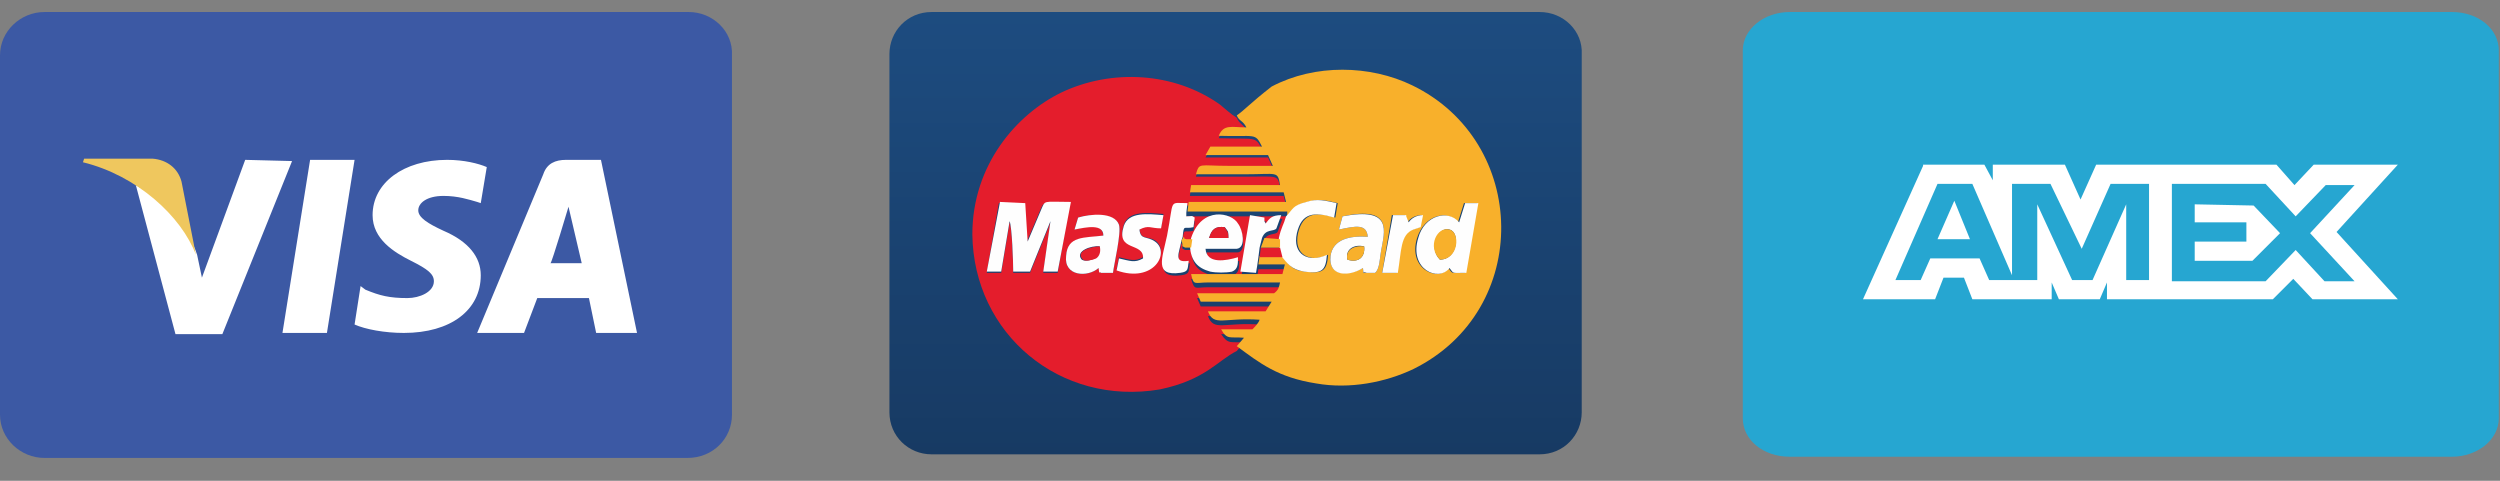
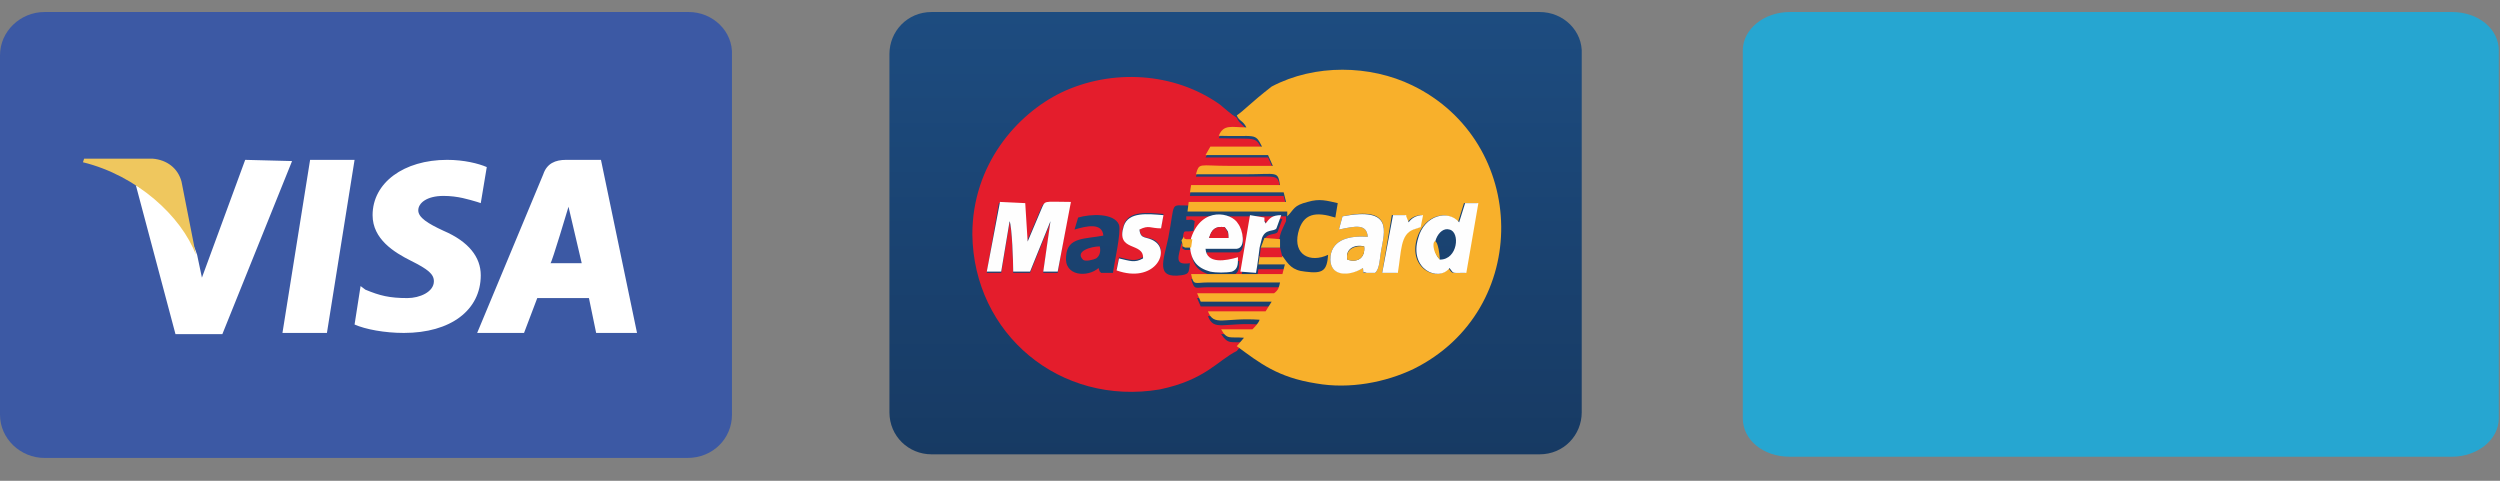
<svg xmlns="http://www.w3.org/2000/svg" version="1.1" id="Layer_1" x="0px" y="0px" viewBox="0 0 208 40" style="enable-background:new 0 0 208 40;" xml:space="preserve">
  <rect x="0" y="0" width="208" height="40" fill="#808080" stroke="none" />
  <style type="text/css"> .st0{fill:#26A6D1;} .st1{fill:#FFFFFF;} .st2{fill:url(#SVGID_1_);} .st3{fill-rule:evenodd;clip-rule:evenodd;fill:#E41D2C;} .st4{fill-rule:evenodd;clip-rule:evenodd;fill:#F8B02B;} .st5{fill-rule:evenodd;clip-rule:evenodd;fill:#FEFEFE;} .st6{fill:#3C59A4;} .st7{fill:#EFC75E;} </style>
  <path class="st0" d="M148.9,1h55.1c2.2,0,3.9,1.4,3.9,3.2v30.6c0,1.8-1.8,3.2-3.9,3.2h-55.1c-2.2,0-3.9-1.4-3.9-3.2V4.2 C145,2.4,146.8,1,148.9,1L148.9,1z" />
-   <path class="st1" d="M160,13.8l-5,11.1h6l0.7-1.8h1.7l0.7,1.8h6.6v-1.4l0.6,1.4h3.4l0.6-1.4v1.4h13.8l1.7-1.7l1.6,1.7l7.1,0 l-5.1-5.6l5.1-5.6h-7l-1.6,1.7l-1.5-1.7h-15l-1.3,2.9l-1.3-2.9h-6v1.3l-0.7-1.3H160z M161.2,15.3h2.9l3.3,7.6v-7.6h3.2l2.6,5.4 l2.4-5.4h3.2v8h-1.9l0-6.3l-2.8,6.3h-1.7l-2.9-6.3v6.3h-4l-0.8-1.8h-4.1l-0.8,1.8h-2.1L161.2,15.3z M180.6,15.3h7.9L191,18l2.5-2.6 h2.4l-3.7,4l3.7,4h-2.5l-2.4-2.6l-2.5,2.6h-7.8V15.3z M162.6,16.7l-1.4,3.2h2.7L162.6,16.7z M182.6,17v1.5h4.3v1.6h-4.3v1.6h4.8 l2.3-2.3l-2.2-2.3L182.6,17L182.6,17z" />
  <linearGradient id="SVGID_1_" gradientUnits="userSpaceOnUse" x1="102.83" y1="41" x2="102.83" y2="4.137" gradientTransform="matrix(1 0 0 -1 0 42)">
    <stop offset="0" style="stop-color:#1D4C80" />
    <stop offset="1" style="stop-color:#173A63" />
  </linearGradient>
  <path class="st2" d="M128.1,1H77.5c-2,0-3.5,1.6-3.5,3.5v29.8c0,2,1.6,3.5,3.5,3.5h50.6c2,0,3.5-1.6,3.5-3.5V4.5 C131.7,2.6,130.1,1,128.1,1z" />
  <path class="st3" d="M89.4,19.1l0.3-1c1-0.3,3-0.4,3.4,0.6c0.2,0.6-0.4,3.2-0.5,4l-1,0c-0.2-0.3,0,0.2-0.2-0.4 c-0.9,0.8-2.9,0.7-2.7-1c0.1-1.6,1.6-1.4,3.1-1.7C91.7,18.5,90.4,18.8,89.4,19.1L89.4,19.1z M96.6,18.9c-0.9,0-1-0.2-1.8,0.1 c0.1,1,0.6,0.6,1.3,1c1.3,0.9-0.1,3.5-3.2,2.4l0.2-1c0.9,0.2,1.3,0.4,2,0c0.2-1.4-2.3-0.5-1.6-2.7c0.4-1.2,2-1,3.3-0.9L96.6,18.9 L96.6,18.9z M83.1,16.9l2.1,0.1l0.2,3.2l1.1-2.6c0.4-0.9,0.1-0.7,2.5-0.7L88,22.7l-1.2,0l0.6-4.2l-1.7,4.2l-1.4,0 c0-0.8-0.1-3.7-0.3-4.2l-0.7,4.2l-1.2,0L83.1,16.9z M102.9,29.2l0.6-0.7c-1.1-0.1-1.3,0.2-1.9-0.7l2.6,0c0.2-0.3,0.4-0.5,0.6-0.8 c-3-0.2-3.8,0.6-4.3-0.7h4.8l0.5-0.8l-5.9,0l-0.3-0.7l6.4,0c0.4-0.2,0.4-0.4,0.5-0.9l-6,0c-1.1,0-1.1,0.3-1.4-0.7h7.6l0.2-0.8 l-2.2,0l-0.1,0.6l-1.3-0.1l0.8-4.7l1.2,0.2c0,0,0,0.1,0,0.2c0,0,0,0.1,0,0.1l0.1,0.2c0.3-0.4,0.6-0.7,1.3-0.7l-0.4,1.1 c-0.2,0.3-0.9,0-1.2,0.8l1.3,0.1c0.1-0.9,0.3-1.1,0.6-1.8l0-0.4l-8.3,0l0,0.3c0.4,0,0.4-0.1,0.7,0.1l-0.1,0.8 c-0.8,0.2-0.8-0.3-0.9,0.8c0.1,0.2,0,0.1,0.2,0.2l0.5,0c0.9-2.8,3.4-2.2,4-1.3c0.3,0.5,0.6,2-0.1,2.1l-2.6,0 c0.1,1.4,1.7,1.1,2.7,0.7c0,0.6,0,1-0.5,1.2c-0.4,0.1-1.3,0.1-1.8,0c-1.1-0.3-1.6-0.8-1.7-2.1l-0.5,0c-0.4-0.2-0.1,0-0.3-0.6 c-0.2,1.1-0.7,1.9,0.7,1.7c-0.1,0.7,0,0.9-0.7,1c-2.2,0.3-1.5-1.2-1.1-3.1c0.6-3.1,0.1-2.7,1.7-2.7l8.1,0l-0.2-0.8l-7.8,0l0.1-0.7 l7.4,0c-0.2-1.1-0.2-0.9-2.9-0.9h-4.1c0.3-1,0.1-0.7,2.8-0.7h3.6l-0.4-0.9l-5.2,0l0.4-0.7l4.3,0c-0.6-1.1-0.5-0.8-3.6-0.9 c0.4-1,1.1-0.7,2.3-0.7c-0.3-0.5-0.6-0.5-0.8-1c-0.5-0.3-0.9-0.7-1.4-1.1c-3.8-2.7-9-3-13.2-1c-3.7,1.8-7.4,6-7.4,11.8 c0.1,8.3,7.3,14.3,15.6,12.9C100.3,31.6,101.3,30,102.9,29.2L102.9,29.2z" />
  <path class="st4" d="M111.7,18c4.2-0.9,3.5,1.2,3.2,2.9c-0.1,0.5-0.1,1.5-0.5,1.8c-0.1,0-0.6,0-0.7,0c-0.4-0.1-0.2,0.3-0.3-0.4 c-1.1,0.6-2.9,0.8-2.7-1c0.2-1.4,1.6-1.7,3.1-1.6c-0.1-1.1-1-0.9-2.4-0.6L111.7,18L111.7,18z M115.8,17.9l1.1,0c0,0,0,0.1,0,0.1 l0.2,0.5c0.2-0.3,0.6-0.6,1.2-0.6l-0.2,1l-0.6,0.2c-1.1,0.4-1,1.8-1.3,3.6H115L115.8,17.9z M121.8,16.9h1.1l-1,5.8 c-1.3,0-1,0.1-1.4-0.4c-0.8,1.2-3.4,0.1-2.6-2.5c0.6-1.9,2.5-2.4,3.4-1.3L121.8,16.9L121.8,16.9z M102.9,9.6c0.2,0.5,0.5,0.4,0.8,1 c-1.2,0-1.9-0.3-2.3,0.7c3.1,0.1,3-0.3,3.6,0.9l-4.3,0l-0.4,0.7l5.2,0l0.4,0.9h-3.6c-2.6,0-2.5-0.3-2.8,0.7h4.1 c2.7,0,2.7-0.3,2.9,0.9l-7.4,0L99,16l7.8,0l0.2,0.8l-8.1,0l-0.1,0.8l8.3,0l0,0.4c0.6-0.6,0.5-0.9,1.7-1.2c1-0.3,1.6-0.1,2.5,0.1 l-0.2,1.2c-1.6-0.5-2.7-0.4-3.1,1.3c-0.4,1.8,1,2.5,2.5,1.8c-0.1,1.3-0.4,1.6-1.9,1.4c-1.1-0.1-1.4-0.6-1.9-1.3h-1.9l-0.1,0.7l2.2,0 l-0.2,0.8h-7.6c0.2,1,0.3,0.7,1.4,0.7l6,0c-0.1,0.4-0.1,0.6-0.5,0.9l-6.4,0l0.3,0.7l5.9,0l-0.5,0.8h-4.8c0.5,1.3,1.3,0.5,4.3,0.7 c-0.1,0.3-0.4,0.6-0.6,0.8l-2.6,0c0.5,0.9,0.7,0.6,1.9,0.7l-0.6,0.7c1.9,1.4,3.4,2.6,6.6,3.1c2.8,0.5,5.8-0.1,8.1-1.2 c9.9-4.9,9.6-18.9-0.1-23.6c-3.5-1.7-8.1-1.8-11.7,0.1C104,8.6,103.5,9.2,102.9,9.6L102.9,9.6z" />
  <path class="st5" d="M82.1,22.6l1.2,0l0.7-4.2c0.2,0.5,0.3,3.4,0.3,4.2l1.4,0l1.7-4.2l-0.6,4.2l1.2,0l1.1-5.8 c-2.4,0-2.1-0.2-2.5,0.7l-1.1,2.6l-0.2-3.2l-2.1-0.1L82.1,22.6z" />
  <path class="st5" d="M119.8,21.6c-1-1-0.1-2.8,0.8-2.5C121.5,19.3,121.3,21.6,119.8,21.6z M121.4,18.5c-0.9-1.1-2.9-0.6-3.4,1.3 c-0.8,2.6,1.7,3.7,2.6,2.5c0.4,0.5,0.1,0.4,1.4,0.4l1-5.8h-1.1L121.4,18.5L121.4,18.5z" />
  <path class="st5" d="M112.1,21.6c-0.2-0.9,0.6-1.3,1.4-1.1C113.6,21.4,113,21.9,112.1,21.6z M111.7,18l-0.3,1.1 c1.4-0.3,2.3-0.5,2.4,0.6c-1.5-0.1-2.9,0.2-3.1,1.6c-0.2,1.8,1.6,1.7,2.7,1c0.1,0.7-0.1,0.2,0.3,0.4c0.1,0,0.6,0,0.7,0 c0.4-0.3,0.4-1.3,0.5-1.8C115.2,19.2,115.9,17.2,111.7,18L111.7,18z" />
-   <path class="st5" d="M91.5,20.5c0,0.5-0.1,0.8-0.4,1c-0.2,0.1-0.8,0.3-1.1,0.1C89.4,20.9,90.8,20.4,91.5,20.5L91.5,20.5z M89.4,19.1 c1-0.2,2.4-0.5,2.4,0.5c-1.6,0.2-3,0-3.1,1.7c-0.2,1.7,1.8,1.8,2.7,1c0.1,0.7,0,0.2,0.2,0.4l1,0c0.1-0.8,0.7-3.3,0.5-4 c-0.4-1.1-2.4-0.9-3.4-0.6L89.4,19.1L89.4,19.1z" />
  <path class="st5" d="M100.6,19.8c0.2-0.7,0.5-1,1.3-0.9c0.3,0.4,0.3,0.3,0.3,0.9H100.6z M99.1,19.8l-0.1,0.7 c0.1,1.2,0.6,1.8,1.7,2.1c0.5,0.1,1.3,0.1,1.8,0c0.5-0.2,0.5-0.6,0.5-1.2c-1,0.3-2.6,0.6-2.7-0.7l2.6,0c0.8-0.1,0.5-1.6,0.1-2.1 C102.5,17.7,100,17.1,99.1,19.8L99.1,19.8z" />
-   <path class="st5" d="M107,18c-0.2,0.7-0.4,0.9-0.6,1.8v0.7l0.2,0.8c0.5,0.6,0.8,1.1,1.9,1.3c1.5,0.2,1.8-0.1,1.9-1.4 c-1.5,0.7-2.9,0-2.5-1.8c0.4-1.7,1.4-1.8,3.1-1.3l0.2-1.2c-0.9-0.2-1.6-0.4-2.5-0.1C107.5,17.1,107.6,17.4,107,18L107,18z" />
  <path class="st5" d="M96.8,17.9c-1.3-0.1-2.9-0.3-3.3,0.9c-0.7,2.2,1.7,1.3,1.6,2.7c-0.7,0.4-1.1,0.2-2,0l-0.2,1 c3.1,1.1,4.5-1.5,3.2-2.4c-0.7-0.5-1.2-0.1-1.3-1c0.8-0.4,0.9-0.1,1.8-0.1L96.8,17.9L96.8,17.9z" />
-   <path class="st5" d="M98.3,20l0.1-0.3c0.1-1.1,0.1-0.6,0.9-0.8l0.1-0.8c-0.3-0.2-0.2-0.1-0.7-0.1l0-0.3l0.1-0.8 c-1.6,0-1.1-0.4-1.7,2.7c-0.4,1.9-1.1,3.4,1.1,3.1c0.7-0.1,0.6-0.3,0.7-1C97.6,21.9,98.1,21.1,98.3,20z" />
  <path class="st5" d="M104.6,22.1l0.1-0.7l0.1-0.8l0.2-0.8c0.3-0.8,1-0.5,1.2-0.8l0.4-1.1c-0.8,0-1,0.3-1.3,0.7l-0.1-0.2 c0,0,0-0.1,0-0.1c0,0,0-0.1,0-0.2l-1.2-0.2l-0.8,4.7l1.3,0.1L104.6,22.1L104.6,22.1z" />
  <path class="st5" d="M115,22.7h1.3c0.3-1.8,0.2-3.2,1.3-3.6l0.6-0.2l0.2-1c-0.6,0-1,0.3-1.2,0.6L117,18c0,0,0-0.1,0-0.1l-1.1,0 L115,22.7z" />
-   <path class="st4" d="M119.8,21.6c1.6,0,1.7-2.3,0.8-2.5C119.6,18.8,118.7,20.5,119.8,21.6z" />
+   <path class="st4" d="M119.8,21.6C119.6,18.8,118.7,20.5,119.8,21.6z" />
  <path class="st3" d="M91.5,20.5c-0.7,0-2.1,0.4-1.4,1.1c0.2,0.2,0.9,0,1.1-0.1C91.5,21.3,91.6,20.9,91.5,20.5L91.5,20.5z" />
  <path class="st3" d="M104.8,21.4l1.9,0l-0.2-0.8h-1.6L104.8,21.4z" />
  <path class="st4" d="M112.1,21.6c0.9,0.3,1.5-0.2,1.4-1.1C112.8,20.4,111.9,20.7,112.1,21.6z" />
  <path class="st4" d="M104.9,20.6h1.6v-0.7l-1.3-0.1L104.9,20.6z" />
  <path class="st3" d="M100.6,19.8h1.6c0-0.6-0.1-0.5-0.3-0.9C101.1,18.8,100.8,19.1,100.6,19.8z" />
  <path class="st4" d="M98.3,20c0.2,0.6-0.1,0.4,0.3,0.6l0.5,0l0.1-0.7l-0.5,0c-0.3-0.1-0.1,0-0.2-0.2L98.3,20L98.3,20z" />
  <path class="st6" d="M57.3,1H3.7C1.7,1,0,2.6,0,4.6v29.9c0,2,1.7,3.6,3.7,3.6h53.5c2.1,0,3.7-1.6,3.7-3.6V4.6C61,2.6,59.3,1,57.3,1z " />
  <path class="st1" d="M25.8,13.3l-2.3,14.4h3.7l2.3-14.4H25.8z M36.9,19.2c-1.3-0.6-2.1-1.1-2.1-1.7c0-0.6,0.7-1.2,2.1-1.2 c1.2,0,2.1,0.3,2.8,0.5l0.3,0.1l0.5-3c-0.7-0.3-1.9-0.6-3.3-0.6c-3.6,0-6.2,1.9-6.2,4.6c0,2,1.8,3.1,3.2,3.8 c1.4,0.7,1.9,1.1,1.9,1.7c0,0.9-1.2,1.4-2.2,1.4c-1.5,0-2.3-0.2-3.5-0.7L30,23.8L29.5,27c0.9,0.4,2.5,0.7,4.1,0.7 c3.9,0,6.4-1.9,6.4-4.8C40,21.4,39,20.1,36.9,19.2z M50,13.3h-2.9c-0.9,0-1.6,0.3-1.9,1.2l-5.5,13.2h3.9l1.1-2.9H49l0.6,2.9H53 L50,13.3z M45.8,21.9c0.1,0,1.5-4.7,1.5-4.7l1.1,4.7C48.4,21.9,46.5,21.9,45.8,21.9z M20.4,13.3l-3.6,9.8l-0.4-1.9 c-0.7-2.2-2.8-4.6-5.1-5.8l3.3,12.4h3.9l5.8-14.4L20.4,13.3L20.4,13.3z" />
  <path class="st7" d="M15.1,15.1c-0.3-1.1-1.2-1.8-2.4-1.9H7l-0.1,0.3c4.5,1.1,8.2,4.5,9.4,7.7L15.1,15.1z" />
</svg>